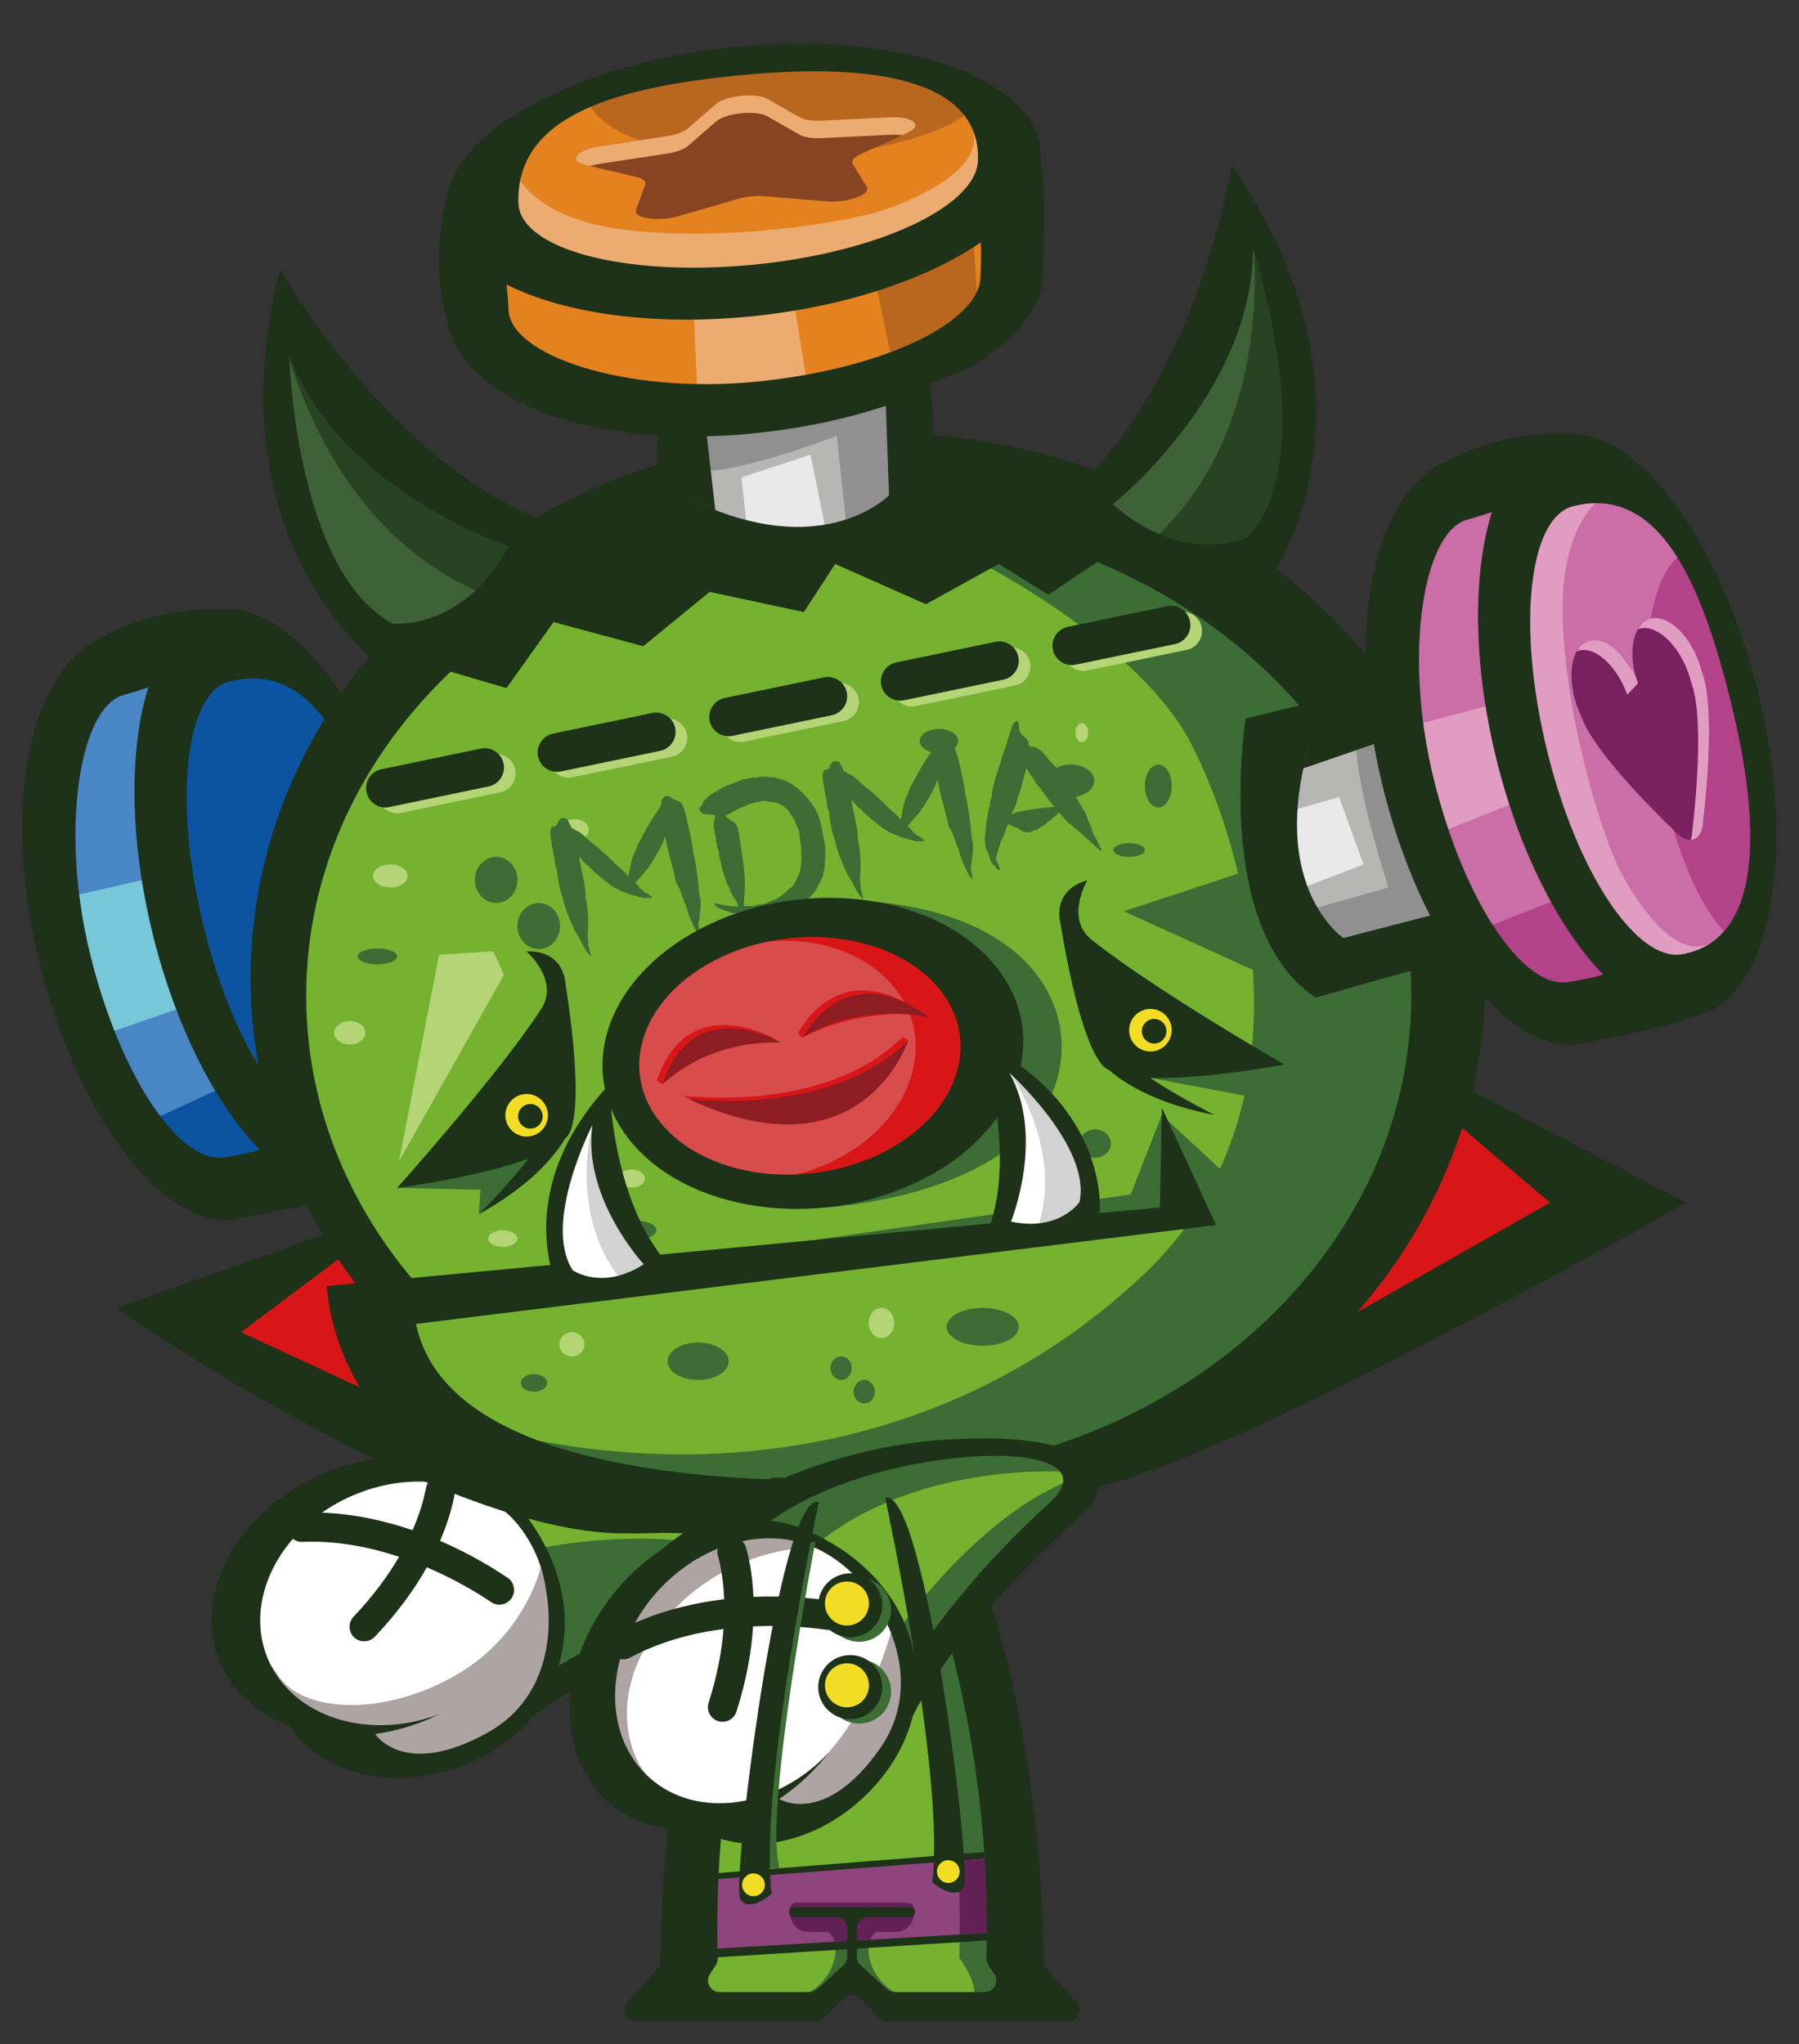
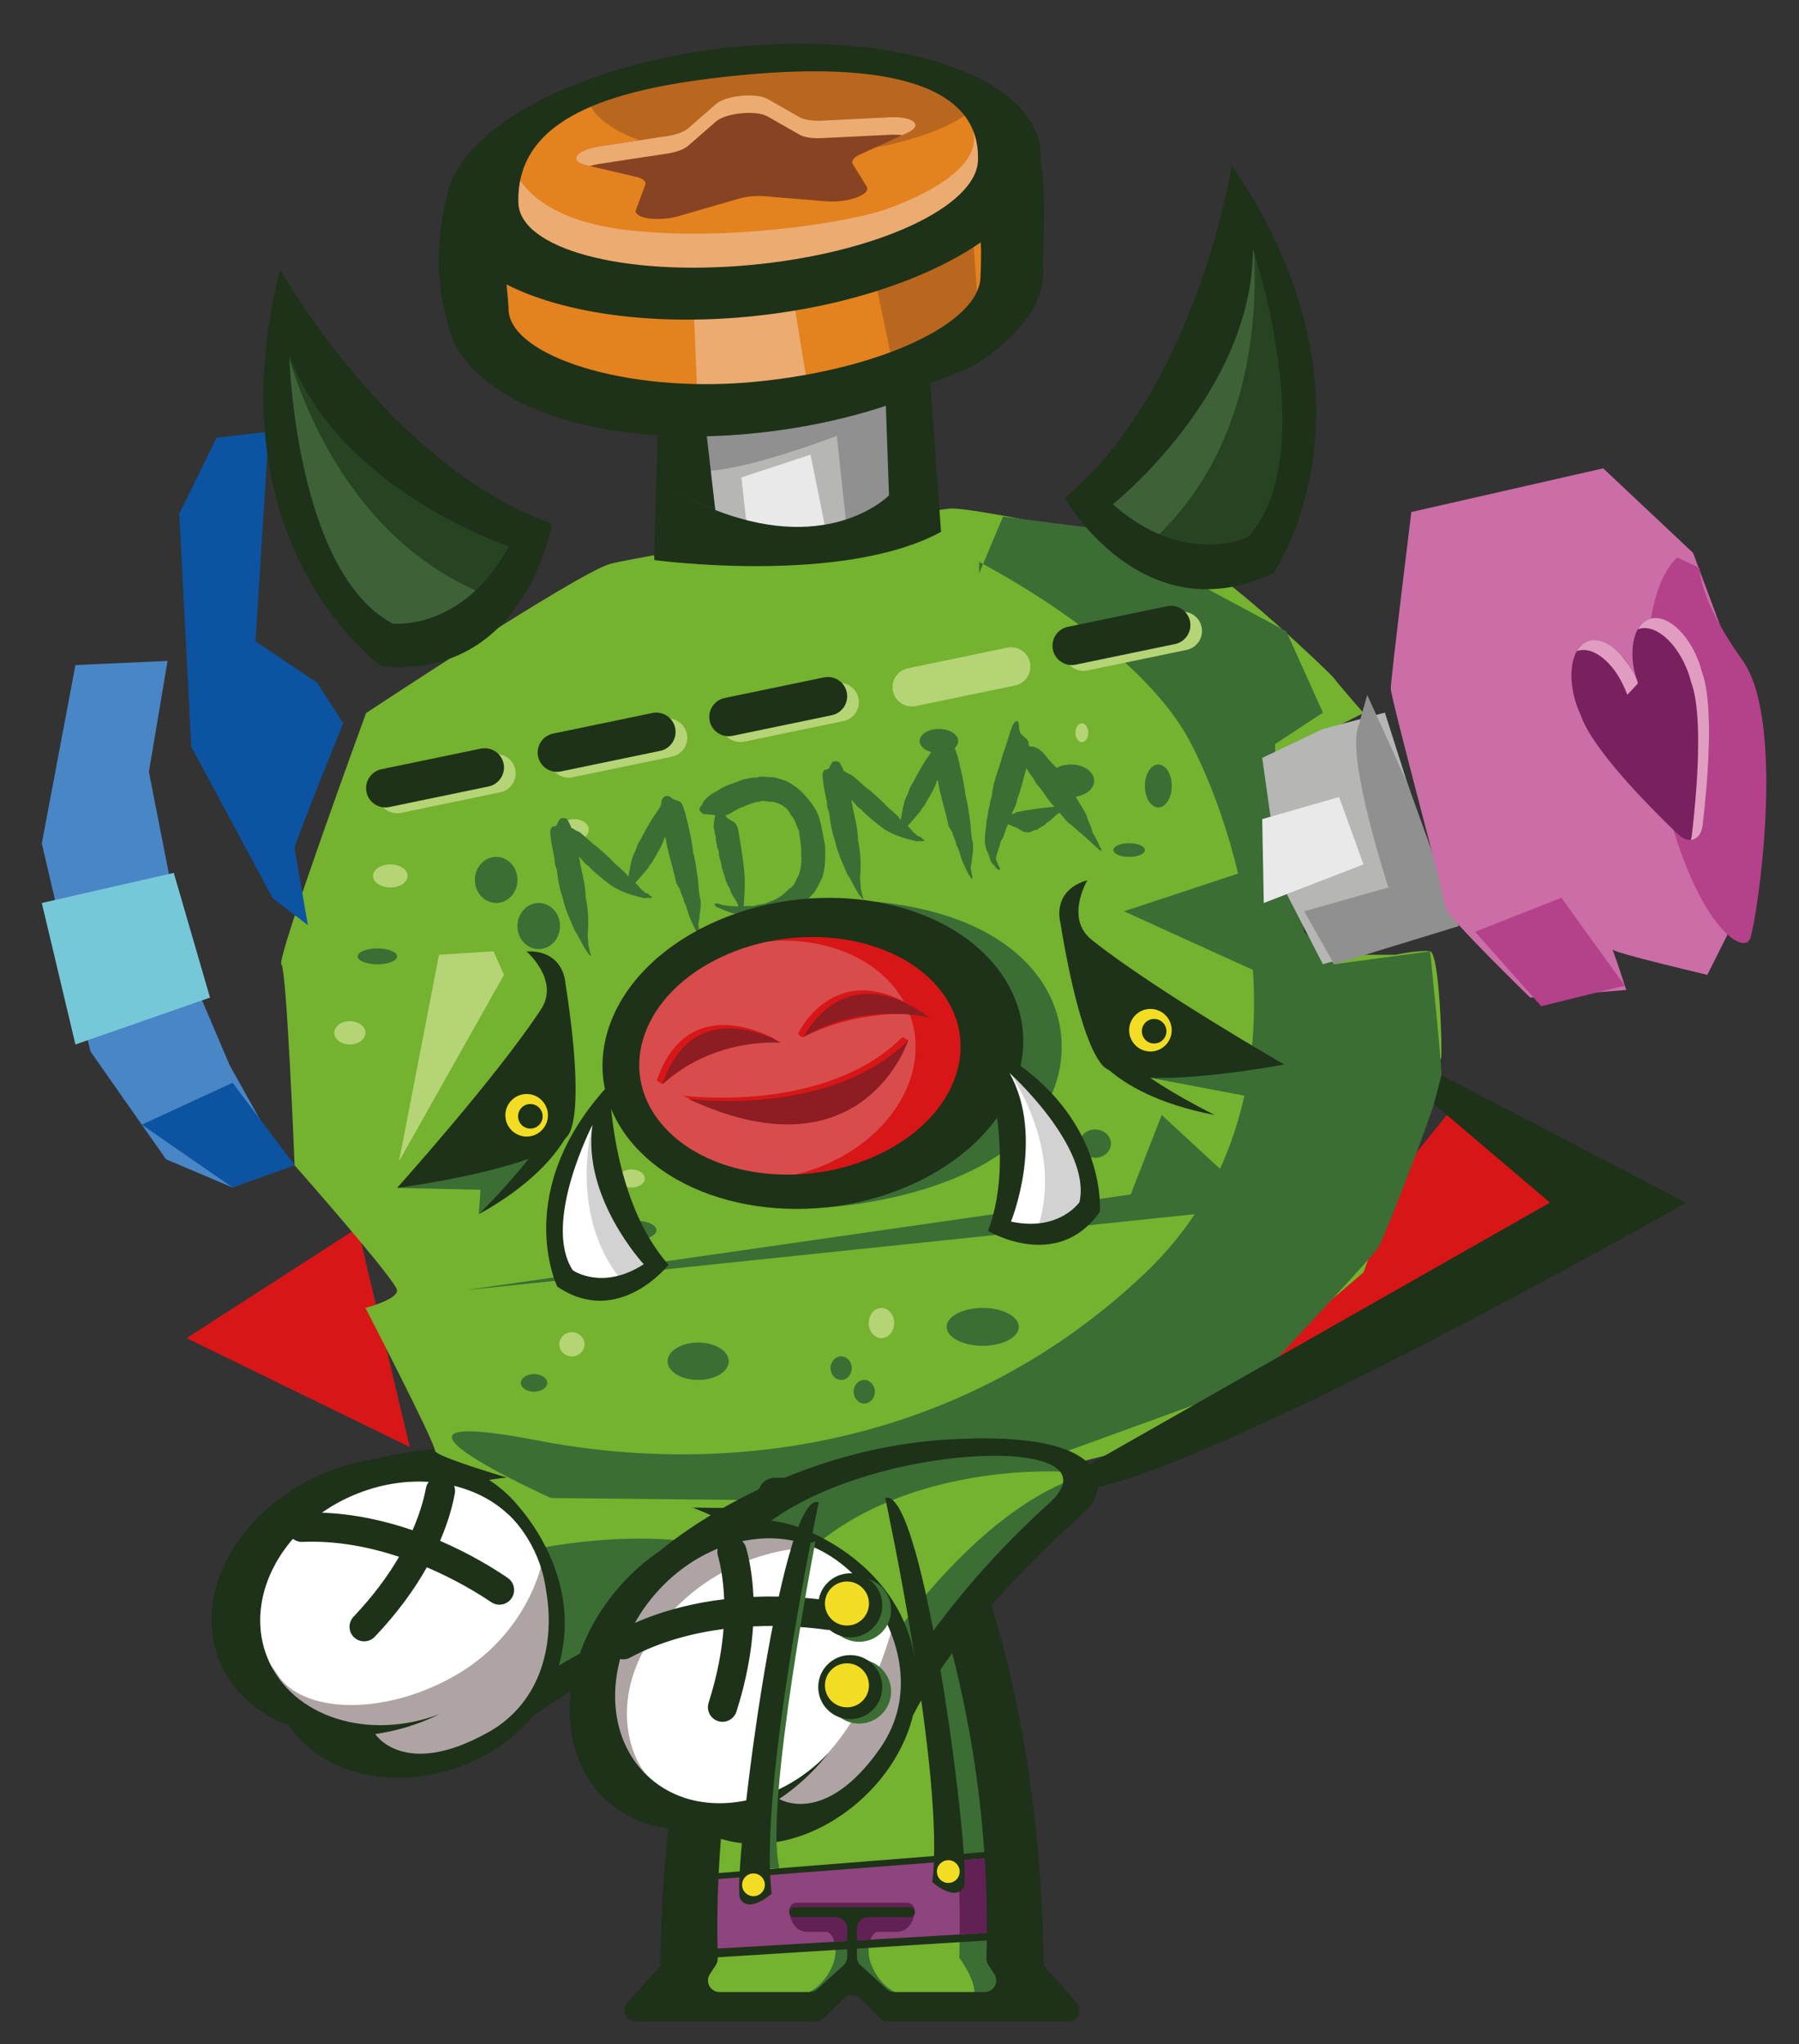
<svg xmlns="http://www.w3.org/2000/svg" id="a" viewBox="0 0 634.06 720.41">
  <rect x="0" y="0" width="634.06" height="720.41" fill="#333333" stroke="none" />
  <g>
    <g>
      <path d="M385.7,591.2l-.05,.24,.05-.24Z" fill="#270e05" />
      <g>
        <polygon points="279.23 557.47 272.25 544.95 253.2 532.29 215.37 518.41 176.03 514.5 162.75 517.97 181.26 529.16 193.49 549.74 196.89 569.6 195.95 585.82 192.87 597.85 234.45 576.27 268.85 562.85 279.23 557.47" fill="#3b6d34" />
        <path d="M273.8,554.29l-.49-8.96-11.15-8.5-23.87-12.09-30.09-7.14-21.01-3.36s-19.26,1.64-19.62,1.79c-.37,.15-2.56,2.25-2.56,2.25l11.91,9.17,13.83,18.05s55.87-11.64,83.04,8.79" fill="#74b230" />
        <path d="M160.57,517.63l21.1,14.03,10.01,16.4,3.73,12.86,.61,19-6.49,18.72-12.65,13.65-20.02,8.8-20.41,.94-23.9-14.12-12.92-6.21s-11.27-12.19-12.07-13.75c-.8-1.56-4.39-25.31-4.39-25.31,0,0,14.15-25.16,14.81-26.02,.66-.86,23.73-17.15,24.49-17.25,.76-.1,26.09-2.53,26.09-2.53l12.01,.78Z" fill="#fff" />
        <path d="M190.69,551.9s-5.2,24.57-30.9,38.92c-25.7,14.35-53.41,12.5-61.84-.5-8.43-13-6.01,4.29-6.01,4.29l22.97,19.19,23.32,8.03,25.97-3.89,18.59-12.68,9.3-12.71,4.67-21.77-1.98-14.21-4.1-4.66Z" fill="#ada4a3" />
        <path d="M274.62,566.33c8.95-3,21.64-20.87-34.22-43.65-55.86-22.78-107.62-8.71-107.62-8.71h.03c-6.15,.87-12.4,2.56-18.56,5.16-30.4,12.83-46.86,42.65-36.75,66.61,4.44,10.53,13.27,18.17,24.35,22.34h0c18.84,27.39,64.77,22.35,85.75-3.12l-.03,.09c29.73-22.73,78.1-35.71,87.05-38.71m-102.12-44.83c47.89-8.43,125.3,27.09,90.52,37.21-33.05,9.61-57.16,22.91-66.08,28.23,9.88-34.99-18.28-60.53-18.28-60.53,0,0-.01,0-.04-.02-1.93-1.83-4.07-3.47-6.36-4.94l.24,.04Zm-22.39,2.92c-.61,3.34-1.93,8.48-4.7,14.81-9.56-3.29-20.42-5.76-31.95-6.18,3.43-2.41,7.2-4.51,11.29-6.23,8.8-3.72,17.88-5.17,26.37-4.62-.49,.64-.85,1.39-1,2.23m21.83,86.08c-29.57,16.52-39.71,.54-39.71,.54h-.01c6.17-.86,12.45-2.55,18.63-5.16,1.38-.58,2.73-1.21,4.05-1.86-25.07,9.53-51.82,1.1-60.48-19.42-5.88-13.94-1.94-29.96,8.81-42.35,.93,.71,2.09,1.13,3.35,1.08,12.19-.5,23.84,1.86,34.07,5.26-3.76,6.44-8.93,13.61-16.04,21.1-1.91,2.01-1.9,5.17,.04,7.15,2.04,2.08,5.42,2.05,7.43-.07,8.27-8.7,14.14-17.02,18.35-24.49,10.23,4.37,18.26,9.3,22.71,12.3,2.24,1.51,5.25,1.03,6.92-1.09l.02-.02c1.85-2.35,1.33-5.75-1.13-7.44-4.79-3.26-13.15-8.44-23.86-13.07,3.01-6.98,4.5-12.76,5.21-16.75,.16-.93,.05-1.82-.25-2.63,7.32,1.8,13.89,5.19,19.01,10.02h.05s10.9,9.36,13.29,26.47c.01,.09,.01,.16,.03,.24,3.19,17.91-1.08,39.36-20.45,50.18" fill="#1d3218" />
        <path d="M180.2,563.31l-.15,.19,.15-.19Z" fill="#270e05" />
      </g>
      <polygon points="126.06 432.7 65.78 471.55 144.42 509.92 126.06 432.7" fill="#d81617" />
      <polyline points="514.17 390.44 572.67 421.89 422.39 501.05 509.94 392.92" fill="#d81617" />
      <path d="M129.03,251.27s74.62-49.38,85.95-52.53c11.33-3.14,111.9-18.75,119.78-19.52,7.89-.78,76.48,13.72,88.05,19.52,11.57,5.81,45.99,38.33,47.42,40.34,1.44,2.01,10.34,12.19,10.34,12.19l-27.97,14.11-5.76,36.58,14.55,34.49h30.41s8.78-1.8,12.22-1.22,4.38,36.55,3.91,37.58-27.36,75.57-27.36,75.57c0,0-71.63,61.54-74.94,60.99-3.32-.55-89.79,23.48-96.15,23.03-6.36-.45-88.23-1.52-91.67-1.36-3.44,.16-64.39-16.67-64.49-19.81-.1-3.14-24.52-50.32-24.52-50.32,0,0,11.31-2.94,11.15-6.22s-36.12-44.05-36.12-44.05c0,0-2.77-69.06-4.66-70.82-1.89-1.76,29.85-88.54,29.85-88.54Z" fill="#74b230" />
      <path d="M345.1,198.05s56.03,28.46,74.45,63.51c18.42,35.05,46.32,127.96-16.03,187.15-62.34,59.19-143.3,72.54-214.01,58.91-70.71-13.63,4.69,20.27,4.69,20.27,0,0,129.7,1.38,132.16,1.12,2.46-.27,115.62-41.62,115.62-41.62,0,0,42.04-44.66,43.97-47.98s22.22-54.43,22.1-60.51c-.11-6.08-4.02-43.66-4.02-43.66l-33.79,4.57-10.58-11.45-10.25-54.25v-11.9l16.85-11.08-12.91-28.67-67.65-36.31-32.17-4.1-8.43,20.01" fill="#3b6d34" />
      <polygon points="442.51 386.84 405.39 379.82 444.87 375.55 442.51 386.84" fill="#3b6d34" />
      <polygon points="139.96 418.6 169.36 419.27 168.77 427.87 195.1 404.21 190.52 396.33 139.96 418.6" fill="#3b6d34" />
      <polygon points="409.45 392.92 437.96 419.27 421.08 427.87 163.77 454.68 398.53 420.92 409.45 392.92" fill="#3b6d34" />
      <polygon points="445.42 343.54 396.16 321.13 437.96 307.32 445.42 343.54" fill="#3b6d34" />
      <polygon points="173.95 335.23 177.63 343.54 140.63 409.25 154.73 336.45 173.95 335.23" fill="#b4d476" />
      <ellipse cx="246.07" cy="479.7" rx="10.77" ry="6.59" fill="#3b6d34" />
      <ellipse cx="296.47" cy="482.13" rx="3.74" ry="4.15" fill="#3b6d34" />
      <ellipse cx="304.6" cy="490.44" rx="3.74" ry="4.15" fill="#3b6d34" />
      <ellipse cx="346.36" cy="467.58" rx="12.71" ry="6.67" fill="#3b6d34" />
      <ellipse cx="188.22" cy="487.32" rx="4.65" ry="3.09" fill="#3b6d34" />
      <ellipse cx="210" cy="426.84" rx="7.12" ry="3.34" fill="#3b6d34" />
      <ellipse cx="224.23" cy="433.53" rx="7.12" ry="3.34" fill="#3b6d34" />
      <ellipse cx="133.01" cy="337.02" rx="6.95" ry="2.79" fill="#3b6d34" />
      <ellipse cx="174.88" cy="310.08" rx="7.5" ry="8.12" fill="#3b6d34" />
      <ellipse cx="189.88" cy="326.33" rx="7.5" ry="8.12" fill="#3b6d34" />
      <ellipse cx="377.43" cy="275.14" rx="8.22" ry="5.73" fill="#3b6d34" />
      <ellipse cx="397.97" cy="299.55" rx="5.55" ry="2.41" fill="#3b6d34" />
      <ellipse cx="408.25" cy="276.97" rx="4.73" ry="7.56" fill="#3b6d34" />
      <ellipse cx="330.93" cy="261.13" rx="6.79" ry="4.25" fill="#3b6d34" />
      <ellipse cx="385.99" cy="403" rx="5.55" ry="4.98" fill="#3b6d34" />
      <ellipse cx="123.3" cy="363.96" rx="5.51" ry="4.11" fill="#b4d476" />
-       <ellipse cx="177.23" cy="436.47" rx="5.15" ry="2.93" fill="#b4d476" />
      <ellipse cx="201.57" cy="473.72" rx="4.45" ry="4.26" fill="#b4d476" />
      <ellipse cx="310.67" cy="466.22" rx="4.48" ry="5.32" fill="#b4d476" />
      <ellipse cx="222.59" cy="415.29" rx="4.68" ry="3.19" fill="#b4d476" />
      <ellipse cx="381.29" cy="258.21" rx="2.27" ry="3.34" fill="#b4d476" />
      <ellipse cx="202.45" cy="292.4" rx="5.07" ry="3.75" fill="#b4d476" />
      <ellipse cx="137.57" cy="308.67" rx="6.1" ry="4.07" fill="#b4d476" />
      <path d="M181.61,271.15c-.76-3.67-4.38-6.04-8.05-5.28l-34.99,7.26c-3.67,.76-6.04,4.38-5.28,8.05,.76,3.67,4.38,6.04,8.05,5.28l34.99-7.26c3.67-.76,6.04-4.38,5.28-8.05Z" fill="#b4d476" />
      <path d="M201.82,273.91l34.99-7.26c3.67-.76,6.04-4.38,5.28-8.05-.76-3.67-4.38-6.04-8.05-5.28l-34.99,7.26c-3.67,.76-6.04,4.38-5.28,8.05,.76,3.67,4.38,6.04,8.05,5.28Z" fill="#b4d476" />
      <path d="M254.25,256.08c.76,3.67,4.38,6.04,8.05,5.28l34.99-7.26c3.67-.76,6.04-4.38,5.28-8.05-.76-3.67-4.38-6.04-8.05-5.28l-34.99,7.26c-3.67,.76-6.04,4.38-5.28,8.05h0Z" fill="#b4d476" />
      <path d="M322.77,248.82l34.99-7.26c3.67-.76,6.04-4.38,5.28-8.05-.76-3.67-4.38-6.04-8.05-5.28l-34.99,7.26c-3.67,.76-6.04,4.38-5.28,8.05,.76,3.67,4.38,6.04,8.05,5.28Z" fill="#b4d476" />
      <path d="M383.25,236.28l34.99-7.26c3.67-.76,6.04-4.38,5.28-8.05h0c-.76-3.67-4.38-6.04-8.05-5.28l-34.99,7.26c-3.67,.76-6.04,4.38-5.28,8.05,.76,3.67,4.38,6.04,8.05,5.28Z" fill="#b4d476" />
      <path d="M488.1,251.12l24,75.21-45.84,13.47s-15.1-29.29-15.25-29.62c-.15-.33-6.13-43.1-6.13-43.1l21.38-10.2,21.84-5.76Z" fill="#b6b6b5" />
      <polygon points="444.87 288.65 471.96 280.87 480.58 304.61 445.42 318.21 444.87 288.65" fill="#e9e9e9" />
      <path d="M459.66,321.13l29.67-8.38s-14.26-43.86-10.85-55.86l3.41-11.99,14.2,31.26,18.08,50.18-43.93,13.47-10.58-18.68Z" fill="#909090" />
      <path d="M565.05,165.04l31.68,29.8,20.17,54.17,2.99,58.3-18.14,36.22s-33.59-7.87-33.59-9.03,5.02,14.37,5.02,14.37l-33.86,2.68s-29.84-29.01-29.84-31.71-19.3-73.73-19.3-77.21,7.25-62.19,7.25-62.19l67.62-15.4Z" fill="#cb6da6" />
-       <path d="M603.06,332.24c-12.58,6.61-26.03-13.94-31.82-24.92-5.79-10.98-19.3-51.94-20.46-89.39-1.16-37.45,16.99-44.78,16.99-44.78l-13.91-5.19-14.54,7.89-10.92,29.72,5.14,40.68-40.06,10.63,8.78,38.58,40.29-16.04c5.18,15.39,11.11,33.41,11.32,35.79,.37,4.25,41.32,31.04,41.32,31.04,0,0,20.46-20.62,7.88-14.01Z" fill="#e19cc2" />
      <polygon points="550.31 316.37 519.9 328.35 543.19 354.57 572.67 347.33 550.31 316.37" fill="#b4428a" />
      <path d="M591.22,196.47s-17.27,12.13-7.62,68.91c9.65,56.78,30.69,72.79,33.3,65.17,2.6-7.62,12.67-76.45-2.8-97.95-15.47-21.5-15.06-32.43-15.06-32.43l-7.82-3.69Z" fill="#b4428a" />
      <line x1="563.22" y1="206.36" x2="558.79" y2="209.36" fill="#7b381f" />
-       <path d="M90.05,225.98l21.75,14.65,9.19,14.23s-17.25,42.35-17.15,44.11c.11,1.76-4.66,73.83-4.66,73.83l4.66,27.04-12.34-9.41-28.74-53.42-4.24-82.14,13.16-26.78,18.36-2.11Z" fill="#0c54a1" />
+       <path d="M90.05,225.98l21.75,14.65,9.19,14.23s-17.25,42.35-17.15,44.11l4.66,27.04-12.34-9.41-28.74-53.42-4.24-82.14,13.16-26.78,18.36-2.11Z" fill="#0c54a1" />
      <polygon points="26.59 234.36 59.05 232.91 52.48 271.99 65.78 339.81 81.03 375.55 99.19 407.99 81.99 418.48 58.53 408.53 31.89 370.54 14.73 297.23 26.59 234.36" fill="#4986c6" />
      <polygon points="14.73 318.21 61.25 307.6 74.02 351.55 26.59 368.07 14.73 318.21" fill="#76c8d9" />
      <polygon points="81.97 381.55 49.98 396.33 81.99 418.48 103.84 410.63 81.97 381.55" fill="#0c54a1" />
      <g>
        <g>
-           <path d="M619.72,244.31c-12.63-51.74-40.47-90.22-64.69-91.47v-.02c-.37-.01-.73,0-1.11-.02-.21,0-.43-.01-.64,0-23.32-.43-35.67,5.92-44.74,10.38-16.73,8.22-27.34,33.47-27.21,67.58-39.62-47.67-103.41-78.62-175.38-78.62-78.62,0-147.5,36.92-185.74,92.24-12.06-17.98-25.88-29.11-38.71-29.77v-.02c-.37-.01-.73,0-1.11-.02-.21,0-.43-.01-.64,0-23.32-.43-35.67,5.92-44.74,10.38C11.41,236.54-.07,281.98,13.71,338.42c13.78,56.44,45.65,97.13,71.19,90.9,6.31-1.54,14.26-2.69,22.94-4.76,4.98,9.68,10.81,18.95,17.46,27.69l-10.09,.95s2.1,107.02,176.87,83.89c4.59,.26,9.21,.42,13.87,.42,117.68,0,213.52-82.7,217.48-186.04,11.52,12.56,23.87,18.8,35.01,16.08,9.88-2.41,23.8-3.84,38.25-9.42l-.02-.02c.59-.09,1.18-.19,1.77-.33,25.54-6.23,35.07-57.04,21.29-113.47Zm-159.79,23.99c1.43-5.99,2.46-10.33,3.2-13.43h0c-1.21,5.12-2.82,11.88-3.47,14.64,.09-.41,.17-.8,.27-1.22ZM79.48,407.79c-15.95,2.98-37.17-28.38-47.81-71.97-10.64-43.6-3.62-87.04,12.12-90.99,2.69-.68,5.6-1.69,8.51-2.62-6.73,21.39-6.78,52.92,1.41,86.45,8.05,32.96,22.27,60.54,37.8,76.55-3.88,1.19-8.16,1.87-12.02,2.59Zm8.84-62.97c0,10.46,.97,20.72,2.78,30.73-7.66-12.65-14.63-29.81-19.43-49.5-10.64-43.6-6.47-81.96,9.27-85.91,14.08-3.54,24.84,1.98,33.39,13.27-16.59,27.2-26,58.33-26,91.41Zm214.35,175.49c-4.22,0-8.41-.13-12.56-.36v1.68c-45.27,.16-133.36-5.94-143.49-55.09l281.98-34.85-19.1-41.38-.69,35.19-263.77,24.88c-23.34-27.94-37.13-62.31-37.13-99.49,0-44,19.29-84.09,50.91-114.21l19.69,5.8,16.58-23.27,31.63,8.51,23.39-19.14,33.23,7.1,11.01-16.94,32.01,14.18,25.64-14.18,17.49,10.83,17.25-11.52c28.11,11.73,52.5,29.15,71.16,50.56l-18.86,4.6s-11.88,73.96,24.65,98.34l33.47-9.46c.17,2.91,.26,5.84,.26,8.79,0,93.57-87.19,169.42-194.75,169.42Zm170.81-189.76s-23.15-15.52-14.37-58.57c.08-.4,.18-.81,.27-1.21l24.84-8.56c.82,4.73,1.82,9.54,3.02,14.45,4.16,17.06,9.99,32.66,16.78,45.98l-30.54,7.92Zm79.54,15.48c-15.95,2.98-37.17-28.38-47.81-71.97-10.64-43.6-3.62-87.04,12.12-90.99,2.69-.68,5.6-1.69,8.51-2.62-6.73,21.39-6.78,52.92,1.41,86.45,8.05,32.96,22.27,60.54,37.8,76.55-3.88,1.19-8.16,1.87-12.02,2.59Zm40-9.77c-15.95,2.98-37.17-28.38-47.81-71.97-10.64-43.6-6.47-81.96,9.27-85.91,30.24-7.59,45.17,26.42,55.81,70.02,10.64,43.6,10.75,82.63-17.27,87.86Z" fill="#1d3218" />
          <path d="M199.31,346.64h0s-.04-1-.4-2.38c-.03-.19-.06-.32-.06-.32h-.02c-.98-3.47-4-9.04-13.27-8.68,0,0,12.11,10.46,4.88,20.77l-.03,.05c-.24,.35-.46,.67-.65,.98-15.78,23.62-49.8,61.55-49.8,61.55,0,0,28.17-3.65,46.33-10.29-7.3,9.53-17.52,19.56-17.52,19.56,18.1-10.03,26.52-20.21,30.32-26.5,.8-.8,1.42-1.62,1.79-2.47,.47-1.06,.83-2.35,1.12-3.79v-.02h0c2.61-13.03-1.32-39.88-2.7-48.45Z" fill="#1d3218" />
          <path d="M385.15,331.48l-.05-.04c-10.08-7.54-1.85-21.26-1.85-21.26-8.91,2.55-10.04,8.79-9.89,12.4h-.02s.02,.13,.05,.32c.09,1.43,.37,2.39,.37,2.39h0c1.37,8.58,6.02,35.31,12.58,46.87h0c.73,1.3,1.48,2.4,2.25,3.27,.62,.69,1.46,1.28,2.47,1.79,5.57,4.8,16.75,11.83,37.08,15.7,0,0-12.84-6.33-22.75-13.1,19.33,.63,47.22-4.7,47.22-4.7,0,0-44.17-25.4-66.54-42.91-.28-.23-.59-.47-.93-.72Z" fill="#1d3218" />
          <path d="M177.49,269.09c-.76-3.67-4.38-6.04-8.05-5.28l-34.99,7.26c-3.67,.76-6.04,4.38-5.28,8.05,.76,3.67,4.38,6.04,8.05,5.28l34.99-7.26c3.67-.76,6.04-4.38,5.28-8.05Z" fill="#1d3218" />
          <path d="M197.7,271.85l34.99-7.26c3.67-.76,6.04-4.38,5.28-8.05-.76-3.67-4.38-6.04-8.05-5.28l-34.99,7.26c-3.67,.76-6.04,4.38-5.28,8.05,.76,3.67,4.38,6.04,8.05,5.28Z" fill="#1d3218" />
          <path d="M250.13,254.02c.76,3.67,4.38,6.04,8.05,5.28l34.99-7.26c3.67-.76,6.04-4.38,5.28-8.05-.76-3.67-4.38-6.04-8.05-5.28l-34.99,7.26c-3.67,.76-6.04,4.38-5.28,8.05h0Z" fill="#1d3218" />
-           <path d="M318.66,246.76l34.99-7.26c3.67-.76,6.04-4.38,5.28-8.05-.76-3.67-4.38-6.04-8.05-5.28l-34.99,7.26c-3.67,.76-6.04,4.38-5.28,8.05,.76,3.67,4.38,6.04,8.05,5.28Z" fill="#1d3218" />
          <path d="M379.14,234.22l34.99-7.26c3.67-.76,6.04-4.38,5.28-8.05h0c-.76-3.67-4.38-6.04-8.05-5.28l-34.99,7.26c-3.67,.76-6.04,4.38-5.28,8.05,.76,3.67,4.38,6.04,8.05,5.28Z" fill="#1d3218" />
        </g>
        <path d="M405.47,355.54c-4.14,0-7.5,3.36-7.5,7.5s3.36,7.5,7.5,7.5,7.5-3.36,7.5-7.5-3.36-7.5-7.5-7.5Zm1.31,12.19c-2.39,0-4.33-1.94-4.33-4.33s1.94-4.33,4.33-4.33,4.33,1.94,4.33,4.33-1.94,4.33-4.33,4.33Z" fill="#f3dd24" />
        <path d="M185.62,385.52c-4.14,0-7.5,3.36-7.5,7.5s3.36,7.5,7.5,7.5,7.5-3.36,7.5-7.5-3.36-7.5-7.5-7.5Zm1.31,12.19c-2.39,0-4.33-1.94-4.33-4.33s1.94-4.33,4.33-4.33,4.33,1.94,4.33,4.33-1.94,4.33-4.33,4.33Z" fill="#f3dd24" />
      </g>
      <g>
        <path d="M235.16,150.58l76.64-21.96,5.58,47.61s-30.78,14.47-31.13,14.61-42.68,4.75-42.68,4.75l-6.39-22.35-2.02-22.66Z" fill="#b6b6b5" />
        <polygon points="264.42 196.36 261.31 168.24 285.66 160.23 293.09 196.86 264.42 196.36" fill="#e9e9e9" />
        <path d="M298.23,184.39l-3.28-30.81s-51.94,20.22-55.78,9.15c-1.31-3.77,8.97-6.75-3.73-6.96l25.23-10.44,51.46-16.78,5.89,45.64-19.78,10.2Z" fill="#909090" />
        <path d="M172,58.96l35.84-27.08,57.08-12.03,57.39,5.67,31.34,23.41s-14.91,32.23-16.04,32.06,15.07-2.86,15.07-2.86l-4.7,34.07s-34.68,25.38-37.31,24.98-75.93,8.26-79.32,7.75-58.97-16.43-58.97-16.43l-.4-69.53Z" fill="#e3821f" />
        <path d="M342.94,45.95c3.72,13.49-19.19,23.82-31.12,27.95-11.94,4.13-54.72,11.49-91.42,7.09-36.7-4.4-39.92-23.53-39.92-23.53l-8.05,13.07,4.54,15.63,26.57,15.27,40.71,.92,1.7,41.42,39.45-3.01-6.92-42.45c16.1-2.87,34.91-6.1,37.27-5.95,4.21,.26,39.13-36.49,39.13-36.49,0,0-15.65-23.4-11.94-9.92Z" fill="#ecab71" />
        <polygon points="308.85 100.62 315.52 132.47 344.97 111.69 342.78 81.27 308.85 100.62" fill="#b9671e" />
        <path d="M208.24,37.6s8.08,18.98,65.42,17.79c57.34-1.18,77.47-19.73,70.62-23.45-6.86-3.72-71.68-23.93-95.95-11.74-24.27,12.19-34.81,10.17-34.81,10.17l-5.28,7.23Z" fill="#b9671e" />
        <path d="M260.95,16.34c-53.09,4.89-96.55,26.87-102.99,50.78h-.02c-.1,.37-.17,.72-.26,1.1-.05,.21-.11,.43-.15,.64-5.46,23.13-1.93,36.35,.45,46.04,4.39,17.85,26.68,32.16,59.91,37.08l13.88,1.54-1.18,42.45,.03,1.39s66.19,9.01,101.04-9.93l-3.8-52.43s13.25-4.68,16.61-6.98c14.71-9.6,23.45-20.95,23.21-32.43-.22-10.19,1.4-24.24-.92-39.44h-.02c.04-.59,.07-1.19,.06-1.79-.56-26.32-47.95-43.33-105.85-38Zm-11.14,162.47c-5.52-2.31-9.53-3.98-12.38-5.17h.01c4.71,1.95,10.94,4.55,13.49,5.62-.38-.15-.74-.29-1.13-.45Zm63.52-4.25s-20.1,20.72-60.11,5.6c-.37-.14-.75-.3-1.12-.45l-2.98-25.97c4.78-.12,9.68-.39,14.72-.86,17.5-1.61,33.95-5.09,48.38-9.88l1.11,31.55Zm32.23-76.81c-.54,16.3-35.64,32.76-80.37,36.88-44.73,4.12-85.5-9.31-85.95-25.54-.08-2.78-.44-5.83-.71-8.85,19.36,9.87,50.05,14.58,84.45,11.42,33.82-3.12,63.73-13.17,82.66-26.24,.32,4.03,.06,8.39-.07,12.34Zm-.87-41.23c-.54,16.3-35.64,32.76-80.37,36.88-44.73,4.12-81.17-5.72-81.62-21.95-.86-31.2,35.47-41,80.2-45.12,44.73-4.12,82.75,1.56,81.79,30.2Z" fill="#1d3218" />
      </g>
      <path d="M508.06,378.89l86.16,44.91s-181.88,103.61-219.15,101.86c-37.27-1.75,6.22-8.1,6.22-8.1l165-93.76-40.9-34.75,2.67-10.16Z" fill="#1d3218" />
-       <path d="M121.05,432.7l-80.09,28.2s112.47,78.91,178.28,79.46c65.81,.54-13.22-14.7-13.22-14.7l-121.08-56.2,38.36-28.77-2.26-7.98Z" fill="#1d3218" />
      <g>
        <polygon points="278.47 525.66 325.65 525.66 345.24 580.85 357.25 651.18 357.25 687.67 361.7 706.81 313.19 706.81 300.29 696.58 290.04 706.81 235.3 706.81 244.64 689.9 246.87 616.23 270.9 528.77 278.47 525.66" fill="#74b230" />
        <path d="M310.96,543.91s29.82,53.86,27.15,145.99c0,0,8.9,12.02,3.56,15.13l1.71,3.56h14.76l.44-15.13-10.24-120.18-18.25-42.73-15.13-2.67h-32.49l-12.91,19.14,41.39-3.12Z" fill="#3b6d34" />
        <path d="M322.39,673.18c0-1.48-1.2-2.68-2.68-2.68h-38.86c-1.48,0-2.68,1.2-2.68,2.68v.33c0,.21,.07,.4,.12,.6h-.09s.85,6.66,6.34,6.66h7.06s2.88,.93,2.88,7.01-6.3,15.11-13.05,15.11l5.08,2.37,13.79-9.57,13.79,9.57,5.08-2.37c-6.75,0-13.04-9.02-13.04-15.11s2.88-7.01,2.88-7.01h7.06c5.48,0,6.34-6.64,6.34-6.64l-.12-.02c.05-.19,.12-.38,.12-.59v-.33Z" fill="#3b6d34" />
        <polygon points="361.13 651.53 241.41 660.99 239.34 690.58 364.3 682.77 362.67 678.18 244.79 685.11 246.07 665.1 366.13 655.81 361.13 651.53" fill="#1d3218" />
        <polygon points="251.01 662.32 349.58 654.73 350.36 680.98 251.01 686.77 251.01 662.32" fill="#8e447c" />
        <path d="M338.27,681.68l12.09-.7-.77-26.25-11.97,.92c.48,8.28,.73,16.95,.65,26.03Z" fill="#622154" />
        <path d="M308.99,680.76h7.06c5.48,0,6.34-6.64,6.34-6.64l-.12-.02c.05-.19,.12-.38,.12-.59v-.33c0-1.48-1.2-2.68-2.68-2.68h-38.86c-1.48,0-2.68,1.2-2.68,2.68v.33c0,.21,.07,.4,.12,.6h-.09s.85,6.66,6.34,6.66h7.06s1.67,.55,2.47,3.5l12.7-.74c.85-2.31,2.24-2.76,2.24-2.76Z" fill="#622154" />
        <path d="M379.4,705.62l-11.5-12.86h-.02c-.33-33.67-4.69-104.59-32.7-163.88-.04-.09-2.64-5.25-2.64-5.25-.85-1.66-2.98-2.88-4.97-2.88h-54.54c-2,0-4.12,1.22-4.97,2.88,0,0-2.59,5.16-2.64,5.25-28.01,59.29-32.37,130.2-32.7,163.88h-.02l-11.5,12.86c-2.34,2.61-.48,6.76,3.02,6.76h63.35c1.08,0,2.11-.43,2.87-1.19l7-7c.79-.79,1.83-1.19,2.87-1.19s2.08,.4,2.87,1.19l7,7c.76,.76,1.79,1.19,2.87,1.19h63.35c3.51,0,5.36-4.15,3.02-6.76m-32.38-3.64h-31.82c-1.01,0-1.99-.38-2.73-1.06l-9.16-8.36c-.84-.77-1.32-1.86-1.32-3v-9.93c0-2.24,1.82-4.06,4.06-4.06h14.63c.97,0,1.75-.78,1.75-1.75s-.78-1.75-1.75-1.75h-40.77c-.97,0-1.75,.78-1.75,1.75s.78,1.75,1.75,1.75h14.63c2.24,0,4.06,1.82,4.06,4.06v9.93c0,1.14-.48,2.23-1.32,3l-9.16,8.36c-.75,.68-1.72,1.06-2.73,1.06h-31.82c-3.21,0-5.15-3.56-3.41-6.26l2.15-3.32c.44-.69,.67-1.49,.64-2.31-2.28-80,21.33-140.36,29.01-157.63l18.35-.06,18.35,.06c7.68,17.27,31.29,77.63,29.01,157.63-.02,.81,.2,1.62,.64,2.31l2.15,3.32c1.74,2.7-.19,6.26-3.41,6.26" fill="#1d3218" />
      </g>
      <path d="M598.9,233.56c-3.83-10.64-11.74-17.54-17.68-15.4-5.94,2.13-7.65,12.49-3.83,23.13,.01,.04,.03,.07,.04,.11h0s-.02-.07-.04-.11c-3.83-10.64-11.74-17.54-17.68-15.4-5.94,2.13-7.65,12.49-3.83,23.13,.4,1.11,.85,2.17,1.33,3.19,0,.02,.01,.04,.02,.06,4.1,11.7,23.12,31.1,33.96,41.51,4.12,3.96,8.31,2.45,8.97-3.23,1.73-14.93,4.04-42-.24-53.63,0-.02-.02-.04-.03-.06-.28-1.09-.6-2.2-1-3.31Z" fill="#79215f" />
      <g>
        <path d="M573.59,244.95s-.03-.07-.04-.11c.01,.04,.02,.07,.04,.11h0Z" fill="#e19cc2" />
        <path d="M599.92,236.93s-.02-.04-.03-.06c-.28-1.09-.6-2.2-1-3.31-3.83-10.64-11.74-17.54-17.68-15.4-1.67,.6-3,1.88-3.97,3.61,.05-.02,.09-.04,.13-.06,5.94-2.13,13.85,4.76,17.68,15.4,.4,1.11,.72,2.21,1,3.31,0,.02,.02,.04,.03,.06,4.29,11.63,1.98,38.7,.24,53.63-.08,.69-.21,1.31-.39,1.87,2.16-.12,3.84-2.01,4.23-5.42,1.73-14.93,4.04-42-.24-53.63Z" fill="#e19cc2" />
        <path d="M571.66,231.21s0-.03,0-.05c-.09-.11-.19-.19-.28-.3-.1-.13-.18-.22-.18-.22v.02c-3.68-4.07-7.94-6.05-11.5-4.77-1.67,.6-3,1.88-3.97,3.61,.05-.02,.09-.04,.13-.06,5.94-2.13,13.85,4.76,17.68,15.4l3.69-3.95c-.09-2.52-4.21-7.94-5.58-9.68Z" fill="#e19cc2" />
      </g>
      <path d="M291.24,70.95l-21.74-1.8c-2.99-.25-6.5,.1-9.38,.94l-20.95,6.07c-7.26,2.1-16.13,.77-15-2.26l3.24-8.74c.45-1.2-.76-2.26-3.21-2.84l-17.86-4.17c-6.19-1.45-3.24-5.34,4.98-6.59l23.74-3.6c3.27-.5,6.03-1.5,7.4-2.69l9.91-8.65c3.44-3,14.12-4.07,18.08-1.81l11.43,6.51c1.57,.9,4.48,1.34,7.78,1.17l23.99-1.17c8.31-.41,11.97,2.83,6.19,5.47l-16.68,7.63c-2.29,1.05-3.26,2.33-2.59,3.42l4.91,7.92c1.7,2.75-6.72,5.81-14.26,5.19Z" fill="#842" />
      <path d="M206.34,58.15l1.53,.36c1.02-.31,2.16-.57,3.45-.77l23.74-3.6c3.27-.5,6.03-1.5,7.4-2.69l9.91-8.65c3.44-3,14.12-4.07,18.08-1.81l11.43,6.51c1.57,.9,4.48,1.34,7.78,1.17l23.99-1.17c1.63-.08,3.07-.02,4.31,.15l1.88-.86c5.78-2.64,2.12-5.88-6.19-5.47l-23.99,1.17c-3.3,.16-6.21-.28-7.78-1.17l-11.43-6.51c-3.96-2.26-14.65-1.19-18.08,1.81l-9.91,8.65c-1.36,1.19-4.13,2.2-7.4,2.69l-23.74,3.6c-8.23,1.25-11.17,5.14-4.98,6.59Z" fill="#ecab71" />
      <g>
        <path d="M244.31,300.55c.71,2.03,1.11,5.65,1.51,8.25,.44,2.81,.3,5.6,1.13,8.55,.05,1.66-.07,3.86-.39,5.09,.09,1.14-.33,2.25-.46,3.36,.13,.99,.47,2.59,.7,3.7l-.4,.16c-1.3-1.69-2.08-3.7-3-5.69-1.01-2.04-1.11-4.27-2.29-6.13-.21-1.7-1.19-2.94-1.43-4.42-.55-.9-.96-1.47-1.39-2.47-.99-5.09-2.9-10.43-3.73-15.77-.27-.24-.54,.19-.52,.62-.99,2.89-2.95,5.7-4.42,8.4-.5,.4-.88,.98-1.12,1.61-1.52,1.77-2.97,3.52-4.62,5.32,1.18,.77,1.61,2.13,2.92,2.87,.5,.99,1.79,.57,2.23,1.64,.38,.07,.8,.34,.8,.7-.82,.24-1.98-.09-2.65,.19-4.58-1.08-9.36-2.4-13.22-5.59-2.18-1.72-4.26-3.39-6.11-5.26-.35-.65-1.04-.8-1.5-1.29-.83-.84-1.4-1.81-2.26-2.5,.59,4.59,2.36,9.6,2.3,14.18,.54,2.57,.94,5.54,.9,8.16,.1,1.5-.04,3.64-.19,5.34,.11,1.21,.3,2.48,.25,3.65,.45,1.14,.42,2.38,1.01,3.42-.24,.27-.67-.08-.81-.41-2.14-2.6-3.26-5.85-5-8.32-1.58-3.73-3.38-7.5-4.24-11.6-1.17-3.17-1.7-6.76-2.09-10.02-.48-.91-.83-2.58-.75-3.62-.65-3.13-1.36-6.18-1.53-9.41-.08-.71,.35-1.81,.96-2.01,.6,.09,1.13-.16,1.46-.67,.17-.91,.71-1.45,1.22-2.14,.75-.23,1.63-.2,2.22,.19,.64,.96,1.22,2,1.6,3.15,.92,.24,1.53,1.06,2.5,1.22,2.45,1.67,4.06,3.8,6.58,5.45,1.88,1.71,3.8,3.27,5.58,5.15,1.6,1.77,3.94,3.24,5.39,5.34,.62-2.6,.82-5.47,1.96-8.03,.99-1.51,.99-3.26,2.15-4.66,1.86-3.58,3.69-7.01,6.12-10.35,.71-1.09,1.58-2.15,1.45-3.5,.13-.75,.59-1.36,1.22-1.78,.88-.33,2.12,.07,2.57,.84,1.02,.37,2.06,.81,2.92,1.13,.96,1.11,1.24,2.79,1.74,4.14,1.1,4.56,2.32,9.39,2.73,13.8Z" fill="#3b6d34" />
        <path d="M289.92,308.97c-.71,1.46-2.04,4.13-2.69,5.21-1.41,1.6-2.64,3.02-4.43,4.19-.51,.33-1.18,.61-1.79,.81-2.56,1.99-6.11,2.73-9.46,3.35-3.09,.14-6.25,1.01-9.2,.1-1.18,.25-2.17-.64-3.34-.68-2.27-.47-4.6-1.51-6.77-2.51-.07-.35-.51-.69-.29-1.03,.92-.12,1.77,.14,2.57,.48,1.89,.33,3.67,.54,5.71,.55-.51-2.43-2.63-3.88-3.01-6.41-1.56-1.92-1.78-4.71-2.77-7.04-.07-2.09-1.23-3.81-1.1-5.94-.31-.81-.81-1.79-.69-2.61-.55-.9-.13-2.73-.83-3.96,.27-.79-.36-1.38-.31-2.19,.17-1.27,.1-2.64,.64-3.91-1.12-.49-2.29-.18-3.45-.52-.86,.4-1.19-.48-1.76-.79-1.29-1.33,.78-2.2,.82-3.37,1.38-1.74,3.05-3.1,4.98-3.94,2.62-2.07,6.05-2.64,9.09-4.08,1.71-.14,3.09-.86,4.81-.64,1.94-.77,3.84,0,5.77-.19,1.06,.22,3,.83,4.25,1.22,4.64,2.08,7.78,5.63,10.32,9.46,2.53,3.76,2.74,8.94,3.82,13.43,.14,3.82,.1,7.46-.9,11.01Zm-7.9-13.52c-.5-.99-.02-2.18-.65-3.13-.81-1.79-1.23-3.81-2.68-5.18-.98-2.63-4.01-4.24-6.63-4.64-1.6,.33-2.93-.84-4.56,.08-.91-.17-4.34,1.12-5.66,1.76-2.32,.7-3.88,2.26-6.12,3.02,.44,1.07,1.6,1.41,2.39,2.04,1.34,.52,1.88,2.08,2.15,3.33,.89,5.99,2.01,11.7,2.24,17.32,.08,3.18-.23,6.22-.37,9.37,1.31-.35,2.41,.08,3.73-.2,1.61-.63,3.83-.44,5.35-1.48,2.81-.8,5-2.5,6.89-4.56,2.01-.78,2.33-3.1,3.37-4.7,.91-2.58,1.17-5.18,.88-7.95,.22-1.72-.23-3.51-.4-5.07l.07-.02Z" fill="#3b6d34" />
        <path d="M340.32,280.52c.71,2.03,1.11,5.65,1.5,8.25,.44,2.81,.3,5.6,1.13,8.55,.05,1.66-.07,3.86-.39,5.09,.09,1.14-.33,2.25-.46,3.36,.14,.99,.47,2.59,.7,3.7l-.4,.16c-1.3-1.69-2.08-3.7-3-5.69-1.01-2.04-1.11-4.27-2.29-6.13-.21-1.7-1.19-2.94-1.43-4.42-.55-.9-.96-1.47-1.39-2.47-.99-5.09-2.9-10.43-3.73-15.77-.27-.24-.54,.19-.53,.62-.99,2.89-2.95,5.7-4.42,8.4-.5,.4-.88,.98-1.12,1.61-1.52,1.77-2.97,3.52-4.62,5.32,1.18,.77,1.61,2.13,2.92,2.87,.5,.99,1.79,.57,2.23,1.64,.38,.07,.8,.34,.8,.7-.82,.24-1.98-.09-2.65,.19-4.58-1.08-9.36-2.4-13.22-5.59-2.17-1.72-4.26-3.39-6.11-5.26-.35-.65-1.04-.8-1.5-1.29-.83-.84-1.39-1.81-2.26-2.5,.6,4.59,2.37,9.6,2.31,14.18,.54,2.57,.94,5.54,.9,8.16,.1,1.5-.04,3.64-.19,5.34,.11,1.21,.3,2.48,.25,3.65,.45,1.14,.42,2.38,1,3.42-.24,.27-.67-.08-.81-.41-2.14-2.6-3.25-5.85-5-8.32-1.58-3.73-3.38-7.5-4.24-11.6-1.17-3.17-1.7-6.76-2.09-10.02-.48-.91-.83-2.58-.76-3.62-.65-3.13-1.36-6.18-1.53-9.41-.08-.71,.35-1.81,.96-2.01,.6,.09,1.13-.16,1.46-.67,.17-.91,.71-1.45,1.22-2.14,.75-.23,1.63-.2,2.22,.19,.64,.96,1.22,2,1.6,3.15,.92,.24,1.53,1.06,2.51,1.22,2.45,1.67,4.06,3.8,6.58,5.45,1.88,1.71,3.81,3.27,5.58,5.15,1.6,1.77,3.94,3.24,5.39,5.34,.62-2.6,.82-5.47,1.95-8.03,.99-1.51,.99-3.26,2.15-4.66,1.87-3.58,3.69-7.01,6.12-10.35,.72-1.09,1.59-2.15,1.45-3.5,.13-.75,.59-1.36,1.22-1.78,.87-.33,2.12,.07,2.57,.84,1.02,.37,2.06,.8,2.92,1.13,.96,1.11,1.23,2.79,1.74,4.14,1.1,4.56,2.32,9.39,2.73,13.8Z" fill="#3b6d34" />
        <path d="M387.83,299.79c-3.41-3.14-6.88-6.19-10.42-9.22-1.81-1-2.49-2.89-4.06-4.16-1.62,.92-2.71,2.67-4.36,3.45-.82,1.26-2.44,1.53-3.46,2.54-1.4-.07-2.15,1.17-3.45,.86-1.84,.24-3.12-1.74-4.91-1.95-.46-.48-1.38-.37-1.74-1.02-1.25,2-1.29,4.26-2.71,6.15-.37,2.04-1.42,4-1.71,6.09,.3,1.46,1.19,2.58,1.54,3.89-1.21,.47-1.68-1.1-2.38-1.68-1.39-1.09-1.25-3.22-2.18-4.56-1.73-3.77-.37-7.33-.31-10.89,.63-1.87,.44-3.79,1.22-5.63-.16-1.13,.48-2.21,.7-3.27,.33-5.01,2.65-9.55,3.81-14.44,1.32-3.4,2.19-6.92,3.44-10.3,.51-.69,.96-2.01,1.97-1.35,.46,1.14,.24,2.2,.59,3.51,.27,.96,1.32,1.47,1.91,2.21,.61,.16,.77,.93,1.17,1.43,.06,.64-.12,1.84,.92,1.62,2.33,.02,4.37,2.14,5.59,3.84,1.29,1.69,3.04,3.07,4.21,4.86,1.82,2.09,3.34,4.53,4.66,7.01,.63,.59,.87,1.41,1.37,2.04,1.24,2.79,3.41,4.88,4.14,7.99,.57,1.33,1.39,2.83,1.65,4.45,.86,1.71,1.99,3.29,2.61,5.19,.58,.68,.76,1.22,.21,1.34Zm-22.65-23.66c-.8-2.08-2.62-3.52-3.34-5.55-1.21,3.59-2.02,8.04-3.31,10.93-.1,1.98-1.35,3.62-1.99,5.42,.54-.18,1.18-.25,1.6-.7,4.38-.91,8.98-1.51,13.53-1.95-2.61-2.43-3.95-5.71-6.49-8.16Z" fill="#3b6d34" />
      </g>
      <g>
        <ellipse cx="283.56" cy="374.58" rx="64.31" ry="47.07" transform="translate(-44.15 37.95) rotate(-7.11)" fill="#d81617" />
        <ellipse cx="270.53" cy="373.66" rx="52.78" ry="41.46" transform="translate(-81.55 75.59) rotate(-13.84)" fill="#d84c4c" />
        <path d="M300.26,322.83l33.05,17.07s10.44,19.32,10.99,20.85c.56,1.53-4.01,17.97-3.12,19.48,.89,1.51-4.74,17.3-6.62,18.75s-14.92,12.57-14.92,12.57l-32.03,8.5,3.72,5.41s49.75-2.63,72.14-28.44c22.39-25.81,12.39-73-55.41-79.31l-7.82,5.12Z" fill="#3b6d34" />
        <g>
          <path d="M273.19,366.21s-30.72-18.12-41.71,14.65l2.01,1.18c5.42-4.29,19.62-16.51,39.7-15.83Z" fill="#d81617" />
          <path d="M325.81,357.51c-30.72-22.45-44.55,6.71-44.55,6.71,0,0,.98,1.71,2.01,1.18,20.69-10.57,42.54-7.89,42.54-7.89Z" fill="#d81617" />
          <path d="M240.57,386.06c52.22,24.42,74.87-9.25,79.56-19.47l-2.01-1.18c-27.47,27.45-77.55,20.65-77.55,20.65Z" fill="#d81617" />
        </g>
        <g>
          <path d="M275.2,367.4s-30.72-18.12-41.71,14.65c0,0,15.16-15.54,41.71-14.65Z" fill="#8d1d22" />
          <path d="M327.81,358.69c-30.72-22.45-44.55,6.71-44.55,6.71,21.65-12.83,44.55-6.71,44.55-6.71Z" fill="#8d1d22" />
          <path d="M242.58,387.24c61.55,28.78,77.55-20.65,77.55-20.65-27.47,27.45-77.55,20.65-77.55,20.65Z" fill="#8d1d22" />
        </g>
      </g>
      <path d="M249.96,325.76c-35.62,16.92-48.14,50.98-27.96,76.08,20.18,25.1,65.41,31.73,101.03,14.81,35.62-16.92,48.14-50.98,27.96-76.08-20.18-25.1-65.41-31.73-101.03-14.81Zm59.88,81.02c-27.21,12.92-61.76,7.86-77.18-11.31-15.41-19.17-5.85-45.19,21.36-58.12,27.21-12.92,61.76-7.86,77.18,11.31,15.41,19.17,5.85,45.19-21.36,58.12Z" fill="#1d3218" />
      <g>
        <polygon points="382.17 521.1 370.43 512.87 347.77 509.77 307.67 513.73 270.55 527.34 260.1 536.24 281.64 538.26 301.61 551.47 313.32 567.87 319.53 582.88 321.99 595.05 350.03 557.52 375.16 530.48 382.17 521.1" fill="#3b6d34" />
        <path d="M376.49,518.7s-51.46-4.06-87.42,24.47c0,0,22.08,10.92,27.5,31.4,0,0,27.73-40.4,61.31-53.22l-1.39-2.65Z" fill="#74b230" />
        <path d="M259.39,537.48l25.1,3.45,16.16,10.41,8.96,9.96,8.82,16.84,2.3,19.68-5.44,17.79-14.19,16.63-17.97,9.73-27.67-2.31-14.33,.03s-15.45-6.07-16.85-7.12c-1.4-1.05-14.96-20.88-14.96-20.88,0,0,1.79-28.81,2-29.87,.22-1.06,13.9-25.77,14.54-26.19,.64-.42,22.39-13.63,22.39-13.63l11.15-4.52Z" fill="#fff" />
        <path d="M268.33,634.1c35.01-12.17,46.29-61.19,46.29-61.19l5.33,4.69,2.18,12.65-3.32,17.04-12.25,19.81-27.99,15.6s-45.25,3.58-10.23-8.59" fill="#ada4a3" />
        <path d="M238.26,545.51l21.84-9.27,23.47,4.3,3.56,4.81s-29.48-1.23-51.97,24.42c-22.48,25.65-13.27,50.52-6.1,56.83,7.17,6.31-14.31-.31-14.31-.31l-7.76-25.89,10.07-32.24,21.19-22.65Z" fill="#ada4a3" />
        <path d="M321.83,604.46c16.87-33.4,54.77-66.14,61.52-72.74,6.75-6.6,10.4-28.21-49.81-24.41-60.21,3.8-100.69,39-100.69,39h.03c-5.16,3.45-10.06,7.69-14.47,12.71-21.79,24.78-23.62,58.79-4.09,75.96,8.58,7.55,19.85,10.58,31.65,9.52h0c28.88,16.45,68.04-8.07,75.85-40.13v.09m-49.92-68.65c39.45-28.43,124.6-30.14,97.69-5.9-25.57,23.04-41.49,45.51-47.2,54.18-6.33-35.81-42.81-46.54-42.81-46.54,0,0-.02,0-.04,0-2.54-.81-5.18-1.36-7.88-1.68l.24-.07Zm-18.95,9.93c-.16,.79-.16,1.62,.07,2.44,.9,3.27,1.95,8.47,2.21,15.38-10.04,1.2-20.89,3.71-31.46,8.34,2.04-3.66,4.52-7.2,7.45-10.52,6.31-7.18,13.85-12.43,21.73-15.64m53.76,16.36c10.67,14.73,16.16,35.91,3.43,54.08-19.43,27.74-35.52,17.77-35.52,17.77h-.01c5.18-3.45,10.1-7.71,14.53-12.75,.99-1.13,1.93-2.28,2.83-3.44-18.42,19.49-46.17,23.55-62.9,8.84-11.36-9.99-14.78-26.13-10.5-41.97,1.14,.24,2.37,.11,3.48-.49,10.75-5.75,22.28-8.7,32.96-10.09-.58,7.44-2.12,16.14-5.26,25.98-.84,2.64,.54,5.48,3.15,6.42,2.74,.98,5.77-.52,6.66-3.29,3.65-11.43,5.32-21.48,5.86-30.03,11.11-.52,20.49,.43,25.8,1.19,2.67,.38,5.17-1.35,5.75-3.99v-.02c.65-2.92-1.3-5.76-4.25-6.2-5.73-.85-15.51-1.87-27.17-1.38-.32-7.59-1.51-13.45-2.6-17.35-.25-.91-.75-1.66-1.37-2.26,7.38-1.57,14.77-1.37,21.47,.75l.04-.03s13.9,3.69,23.49,18.06c.05,.07,.08,.14,.13,.21" fill="#1d3218" />
      </g>
    </g>
    <g>
      <path d="M134.03,227.88l-28.17-39.07-8.15-46.17,3.16-27.82,23.64,28.65,28.79,25.26,31.89,18.31s-4.7,22.07-8.47,24.97c-3.77,2.9-36.47,19.19-36.47,19.19l-6.21-3.33Z" fill="#3e6138" />
      <path d="M98.68,113.66s12.64,71.32,71.68,95.57l16.85-16.8-4.27-6.68-41.29-27.24-38.72-47.5-4.24,2.64Z" fill="#274322" />
      <path d="M98.71,94.98c-24.54,97.4,35.82,139.83,35.82,139.83,50.87,4.7,59.96-50.19,59.96-50.19-57.07-20.42-95.78-89.64-95.78-89.64Zm39.68,124.78c-34.4-18.43-36.44-94.52-36.44-94.52,17.74,47.62,77.38,67.27,77.38,67.27-16.2,30.05-40.94,27.25-40.94,27.25Z" fill="#1d3218" />
    </g>
    <g>
      <path d="M197.91,450.17l-2.98-24.42,7.73-22.66,8.27-11.67,3.52,18.64,6.66,18.39,9.76,16.05s-7.54,8.72-9.94,9.09c-2.4,.37-21.05-.4-21.05-.4l-1.96-3.02Z" fill="#fff" />
      <path d="M210.23,390.36s-11.91,35.03,8.53,60.42l11.68-3.37-.27-4.04-11.76-22.36-5.63-30.79-2.55,.14Z" fill="#d2d2d2" />
      <path d="M214.84,382.01c-34.97,37.54-18.41,71.39-18.41,71.39,21.6,14.63,39.19-7.69,39.19-7.69-20.5-23.19-20.78-63.7-20.78-63.7Zm-12.98,65.61c-10.85-16.72,6.98-51.27,6.98-51.27-3.79,25.68,18.05,49.16,18.05,49.16-14.65,9.46-25.03,2.11-25.03,2.11Z" fill="#1d3218" />
    </g>
    <g>
      <path d="M446.93,195.25l12.95-46.39-8.3-46.14-12.57-25.01-12.29,35.05-18.3,33.65-23.6,28.19s12.03,19.09,16.57,20.51c4.54,1.42,40.86,5.42,40.86,5.42l4.68-5.27Z" fill="#274322" />
      <path d="M440.66,75.84s12.76,71.3-34.27,114.45l-21.61-9.95,1.7-7.74,29.34-39.83,19.94-57.95,4.9,1.02Z" fill="#3e6138" />
      <path d="M375.26,175.52s27.48,48.38,73.6,26.4c0,0,42-60.67-14.67-143.6,0,0-12.43,78.33-58.94,117.2Zm16.96,2.17s49.18-39.03,49.39-89.85c0,0,24.36,72.12-1.56,101.29,0,0-22.25,11.17-47.83-11.44Z" fill="#1d3218" />
    </g>
    <g>
      <path d="M385.08,424.59l-5.86-23.89-15.25-18.46-11.86-7.98,3.31,18.68,.29,19.56-3.44,18.46s10.14,5.48,12.51,4.98,19.54-7.82,19.54-7.82l.76-3.52Z" fill="#d2d2d2" />
      <path d="M352.38,373.01s23.54,28.54,13.42,59.52l-12.11,.99-1.18-3.87,3.08-25.08-5.64-30.79,2.43-.77Z" fill="#fff" />
      <path d="M348.24,433.76s24.35,14.65,39.37-6.69c0,0,3.5-37.52-42.5-60.24,0,0,14.09,37.98,3.13,66.93Zm8.09-3.28s12.11-29.69-.53-52.37c0,0,28.91,26,24.68,45.48,0,0-7.1,10.55-24.15,6.89Z" fill="#1d3218" />
    </g>
    <g>
      <circle cx="302.78" cy="567.27" r="11.29" fill="#3b6d34" />
      <circle cx="299.67" cy="565.71" r="11.29" fill="#1d3218" />
      <circle cx="298.51" cy="565.07" r="7.76" fill="#f3dd24" />
    </g>
    <g>
      <circle cx="302.78" cy="596.09" r="11.29" fill="#3b6d34" />
      <circle cx="299.67" cy="594.53" r="11.29" fill="#1d3218" />
      <circle cx="298.51" cy="593.9" r="7.76" fill="#f3dd24" />
    </g>
  </g>
  <path d="M312,527.88s21.25,98.47,16.58,135.37c0,0,7.89,7.04,11.06,1.82,3.17-5.22-13.84-141.71-27.64-137.19Z" fill="#1d3218" />
  <circle cx="334.23" cy="659.53" r="4.01" fill="#f3dd24" />
  <path d="M287.4,543.15s-17.85,92.62-12.86,114.24v.98h-4.97l-2.55-18.78,7.52-67.33,7.32-27.21,5.54-1.91Z" fill="#3b6d34" />
  <path d="M288.55,529.38s-21.25,100.33-16.58,137.92c0,0-7.89,7.17-11.06,1.86-3.17-5.32,13.84-144.38,27.64-139.78Z" fill="#1d3218" />
  <circle cx="265.56" cy="664.2" r="4.01" fill="#f3dd24" />
</svg>